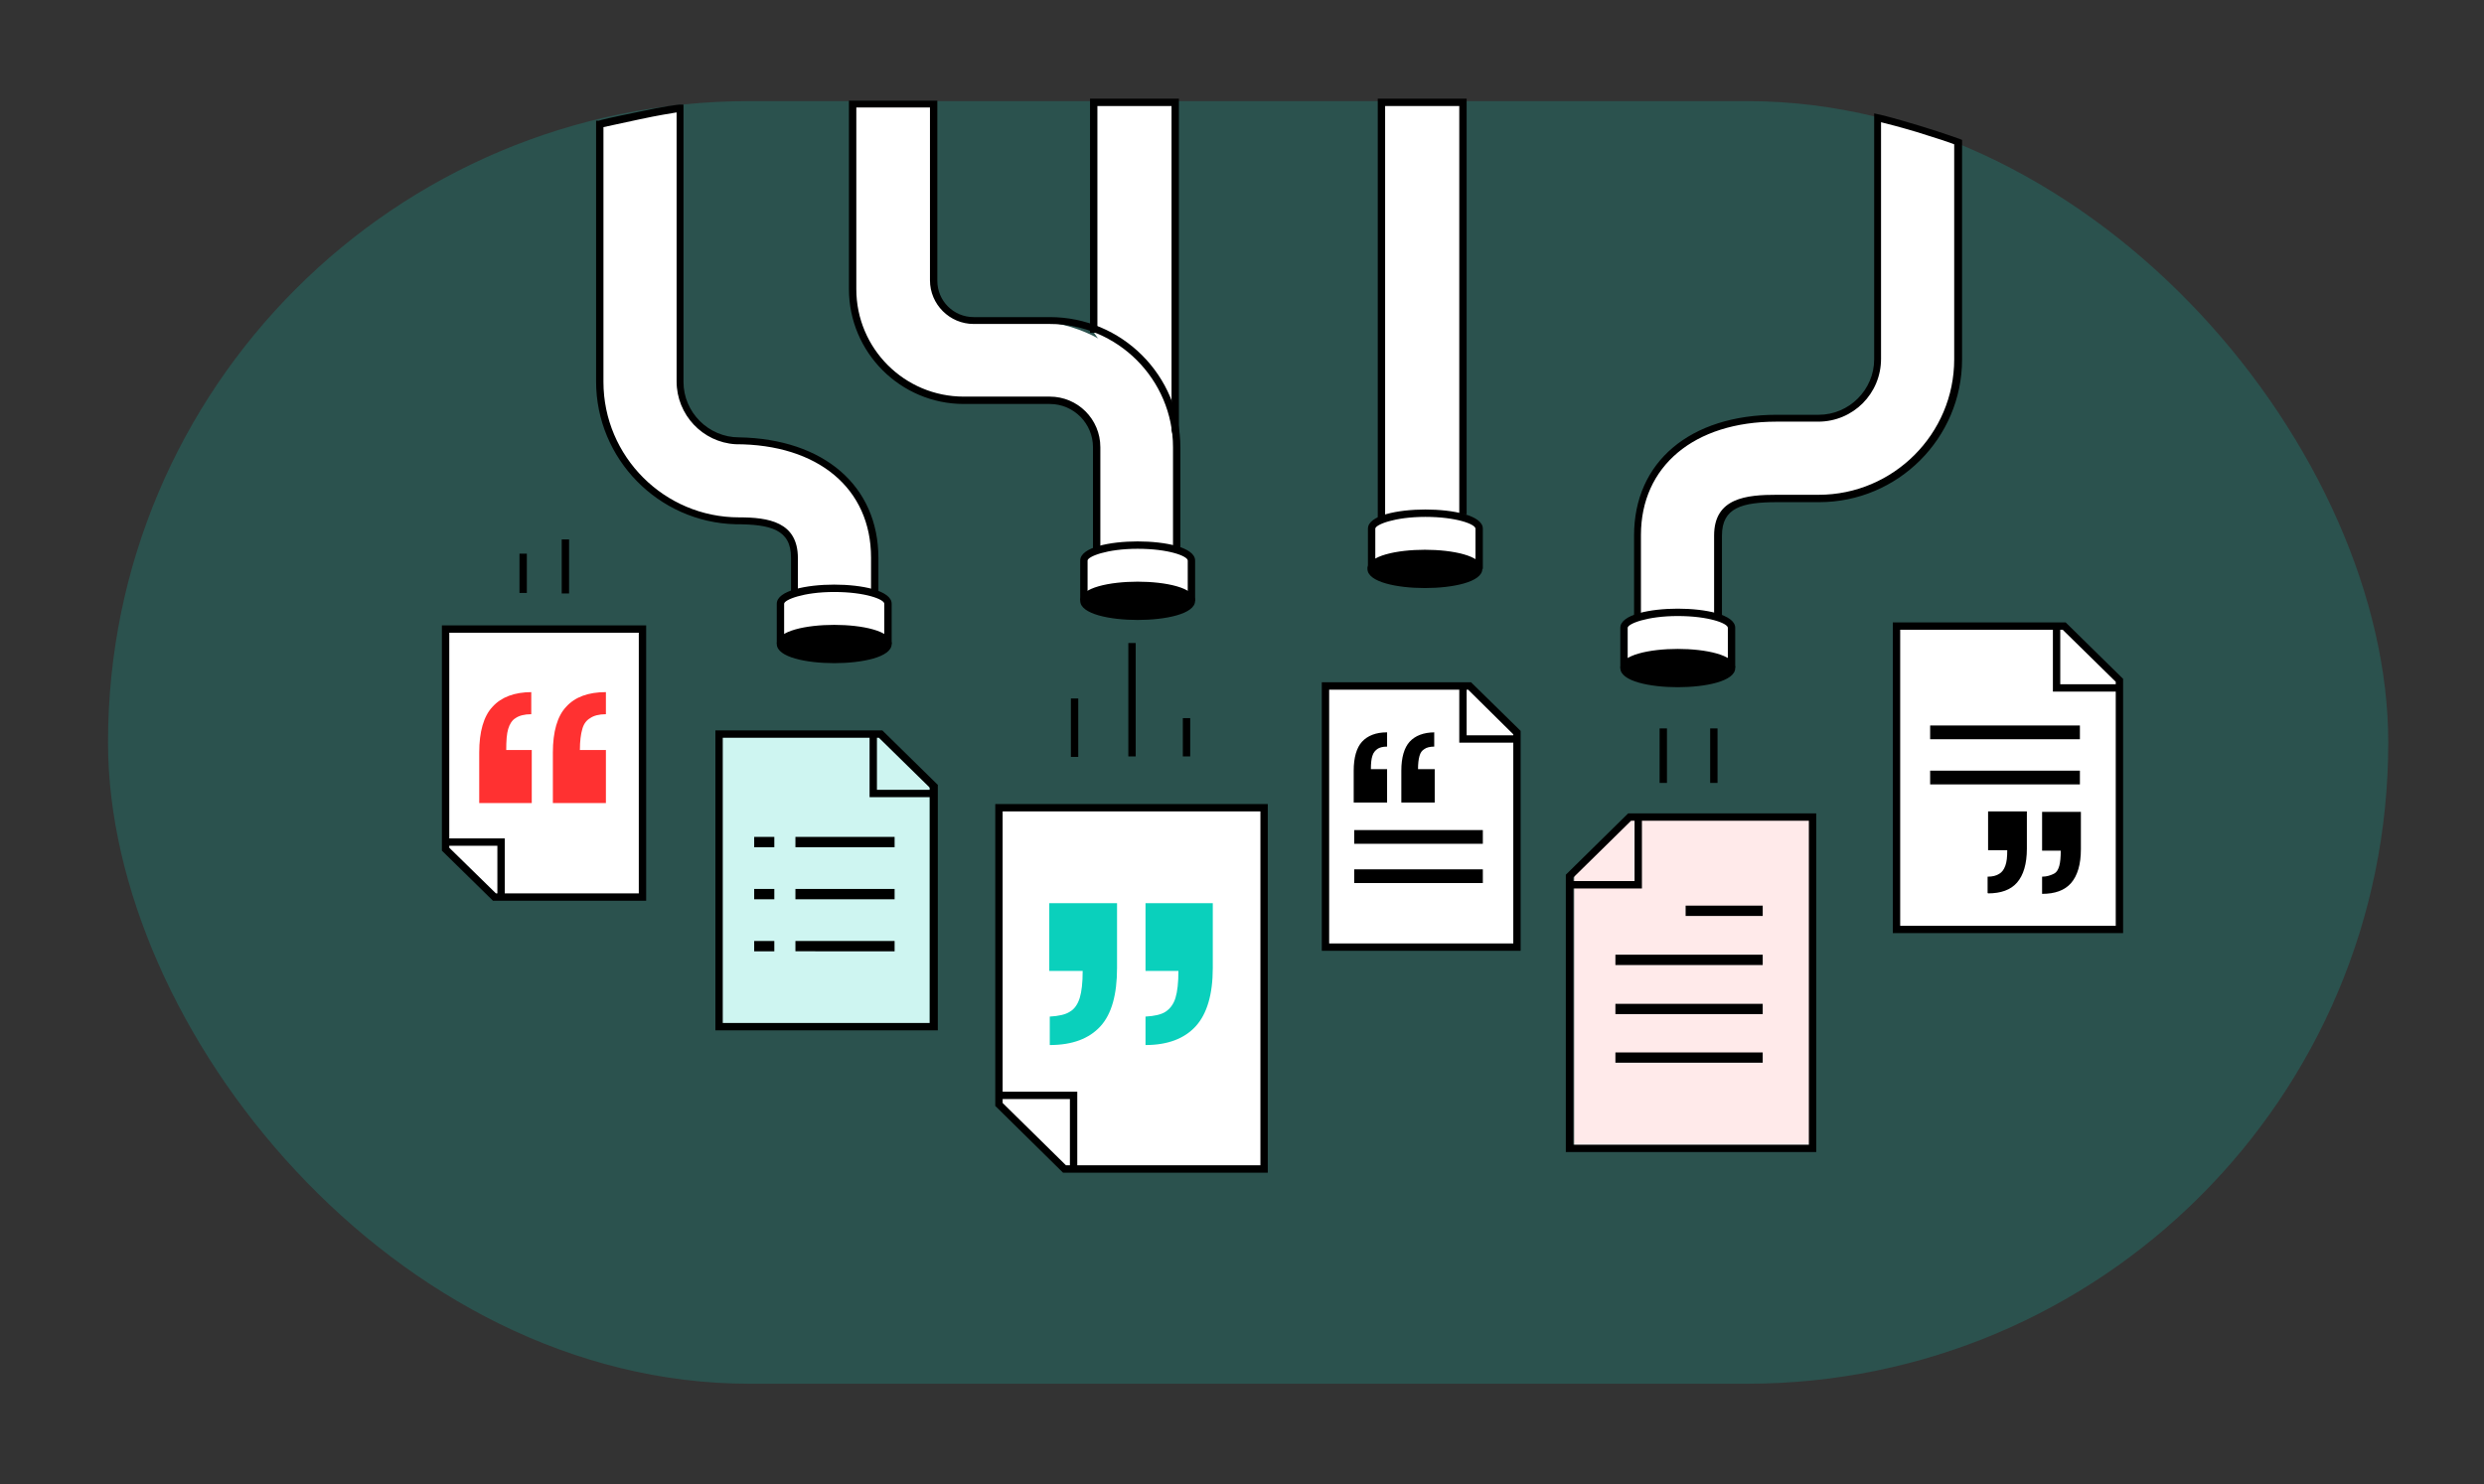
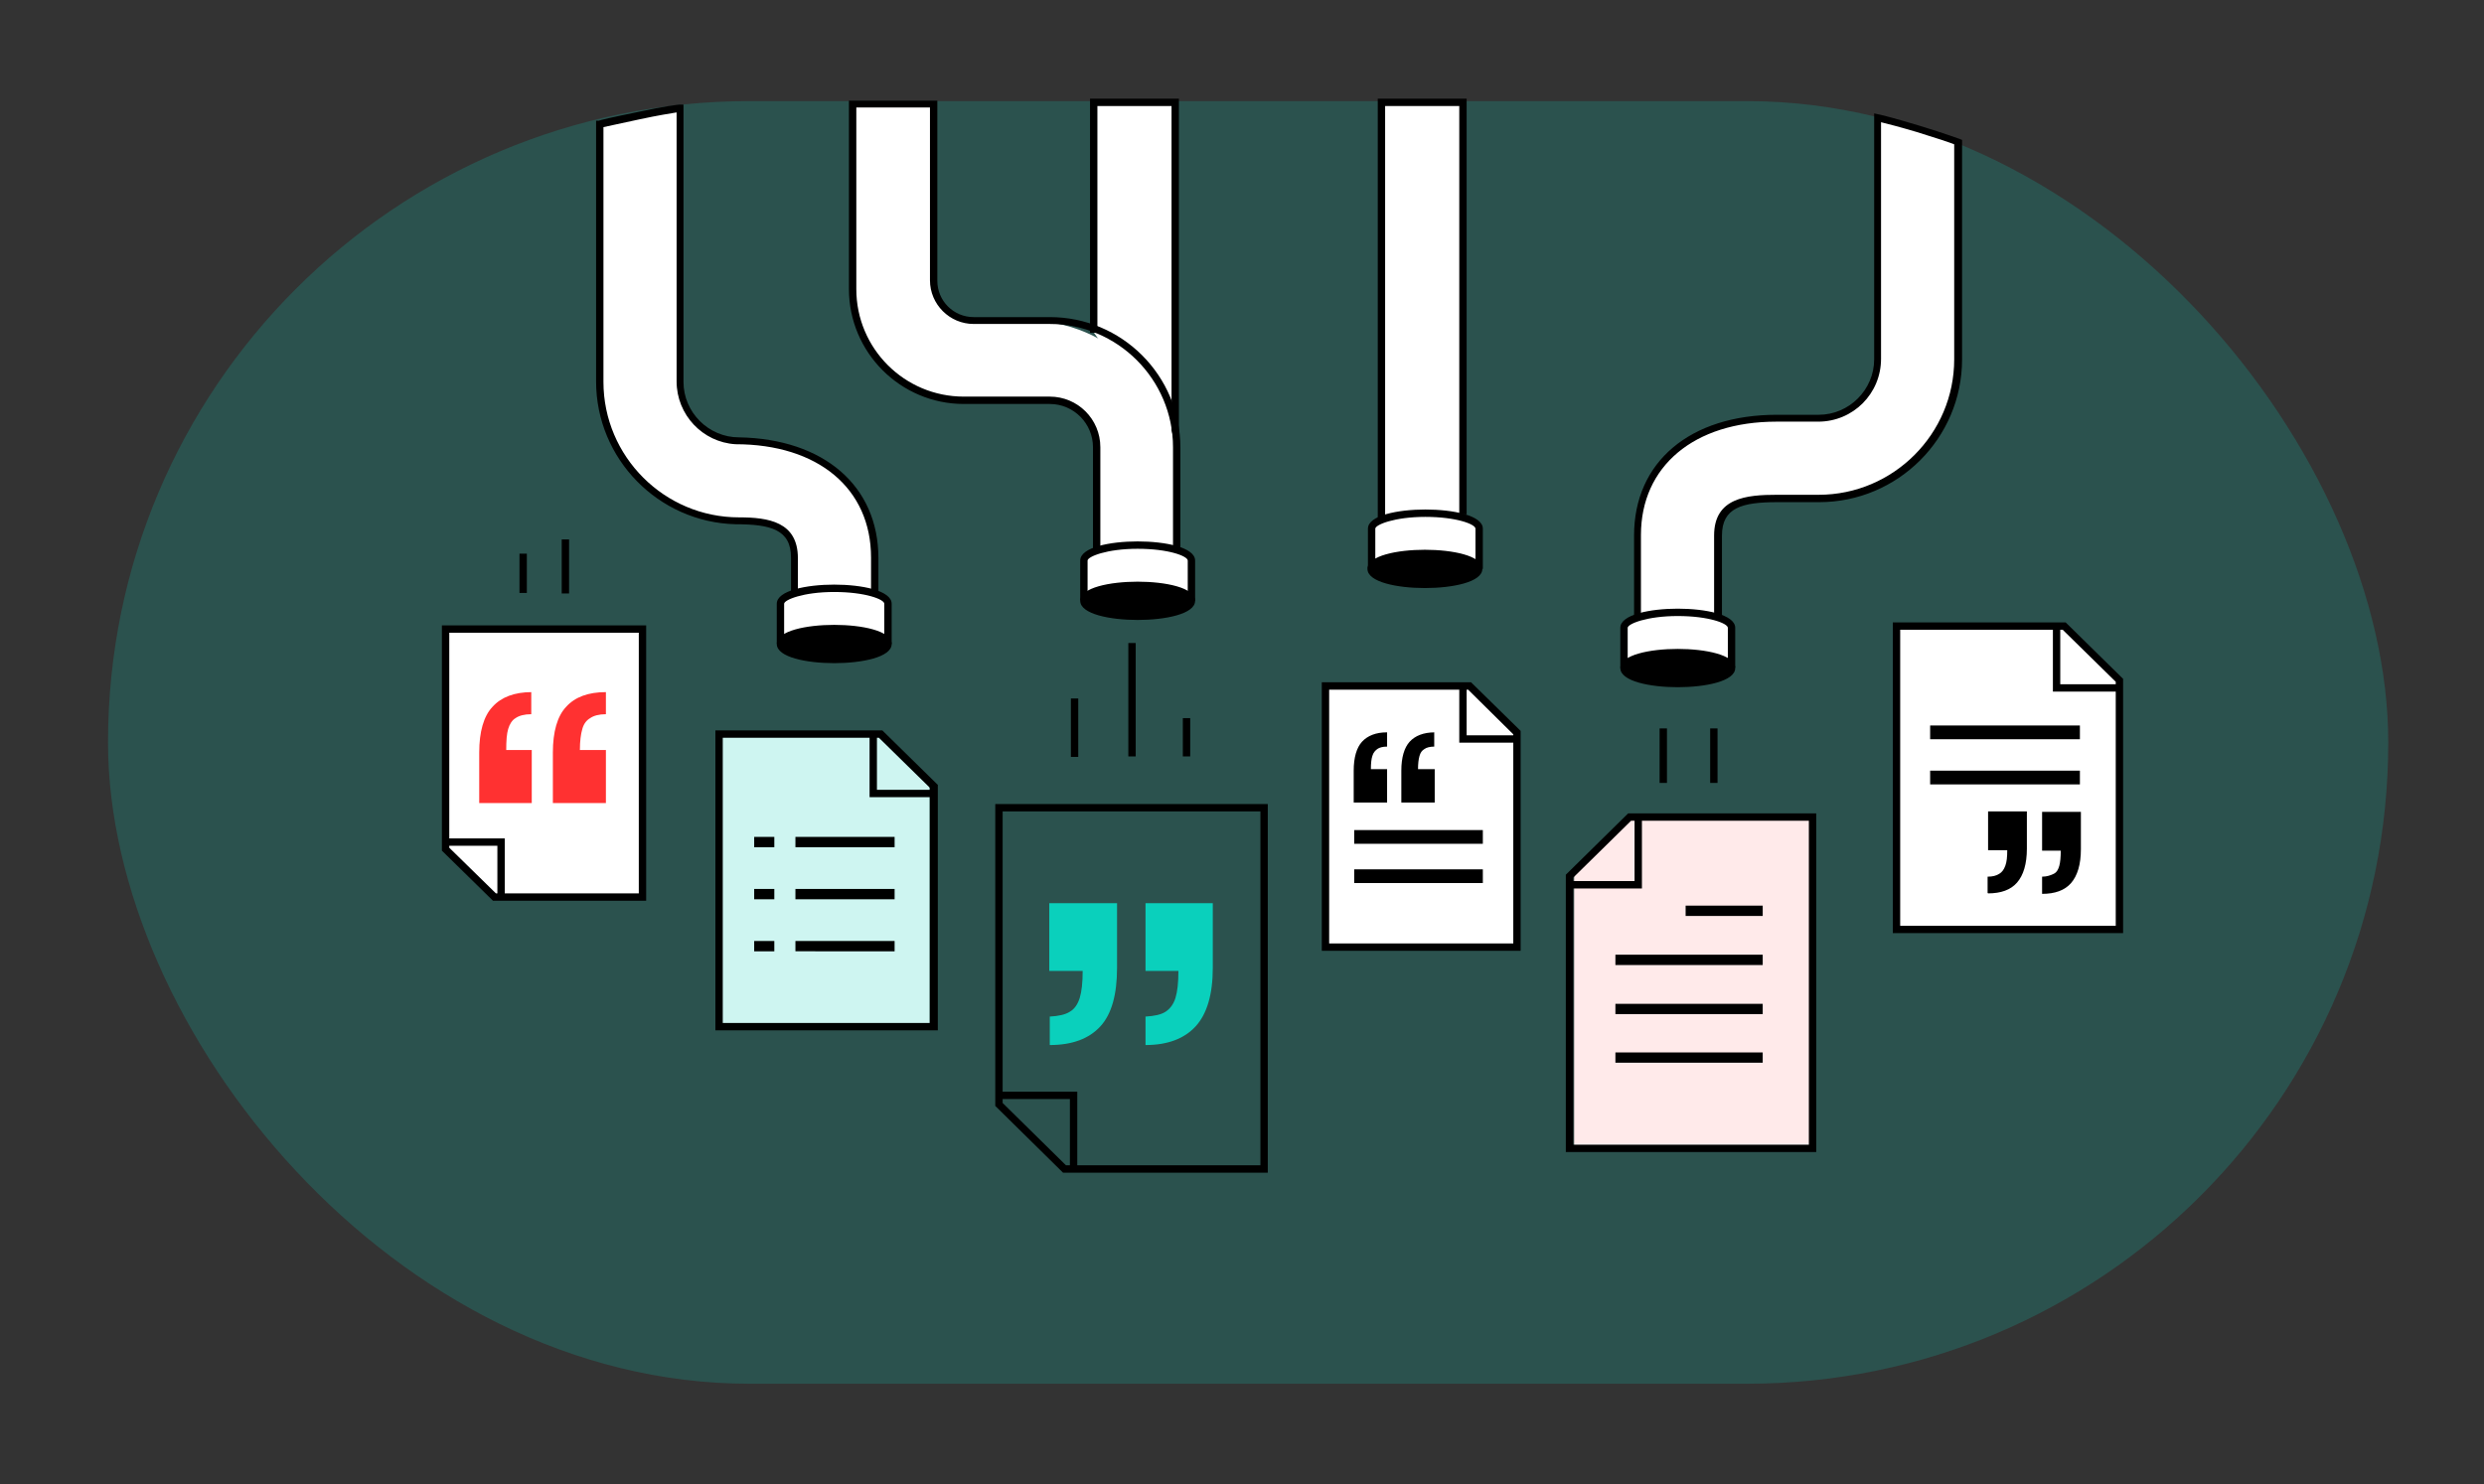
<svg xmlns="http://www.w3.org/2000/svg" id="Layer_1" version="1.1" viewBox="0 0 505.9 302.4">
  <rect x="0" y="0" width="505.9" height="302.4" fill="#333333" stroke="none" />
  <defs>
    <style>.st2{fill:#fff}</style>
  </defs>
  <rect width="464.4" height="261.3" x="22" y="20.6" rx="130.6" ry="130.6" style="opacity:.2;fill:#0ad0bc" />
  <path d="M222.8 67.8V20.9h16.6v70" class="st2" />
  <path d="M240.1 90.9h-1.5V21.6h-15.1v46.2H222V20.1h18.1v70.8z" />
  <path d="M173.9 59.9V21.5c-.1 0 15.9-.3 15.9-.3l.6 37.1c.1 3.9 3.3 7 7.2 7h11.6c16.8 0 30.5 13.6 30.5 30.5v18.7h-16.3V91.2c0-5.3-4.3-9.5-9.5-9.5h-19.5c-9 .1-20.2-11-20.2-20v-1.6Z" class="st2" />
  <path d="M240.4 115.2h-17.8V91.1c0-4.8-3.9-8.8-8.8-8.8h-17.5c-12.9 0-23.4-10.5-23.4-23.4V20.5h18v36.7c0 4.1 3.3 7.4 7.4 7.4h15.5c14.7 0 26.6 11.9 26.6 26.6v24.1Zm-16.4-1.5h14.9V91.1c0-13.8-11.3-25.1-25.1-25.1h-15.5c-4.9 0-8.9-4-8.9-8.9V21.9h-15v37c0 12.1 9.8 21.9 21.9 21.9h17.5c5.7 0 10.3 4.6 10.3 10.3v22.6Z" />
  <path d="M178.1 122.8h-16.3v-9.1c0-6.6-5.4-7.5-12-7.5h.7c-15.7 0-28.4-12.7-28.4-28.4V25.3l16.3-3.2v55.6c0 6.6 5.4 12 12 12h-.7c15.7 0 28.4 8.2 28.4 23.9v9.1Z" class="st2" />
  <path d="M178.9 123.5h-17.8v-9.9c0-5.7-4.1-6.8-11.3-6.8-15.7-.4-28.4-13.3-28.4-29.1V24.6h.6c0-.1 2.6-.7 8-1.8 5.4-1.2 8.3-1.5 8.4-1.5h.8v56.5c0 6.2 5.1 11.3 11.3 11.3 17.3.3 28.4 9.9 28.4 24.6v9.9Zm-16.4-1.5h14.9v-8.4c0-14.1-10.8-23.1-27.6-23.1-6.7-.4-12-6-12-12.8V22.9c-1.2.2-3.8.6-7.5 1.4-3.9.8-6.3 1.4-7.4 1.6v51.9c0 15.2 12.4 27.6 27.6 27.6 6 0 12 .9 12 8.3v8.4Z" />
  <path d="M158.9 131.1V123c0-1.7 4.9-3.2 11-3.2s11 1.4 11 3.2v8.2" class="st2" />
  <ellipse cx="169.9" cy="131.2" rx="11" ry="3.2" />
  <path d="M169.9 135.1c-5.6 0-11.7-1.2-11.7-3.9s6.1-3.9 11.7-3.9 11.7 1.2 11.7 3.9-6.1 3.9-11.7 3.9Zm0-6.3c-6.3 0-10.2 1.6-10.2 2.4s3.9 2.4 10.2 2.4 10.2-1.6 10.2-2.4-3.9-2.4-10.2-2.4Z" />
  <path d="M181.6 131.2h-1.5V123c0-.9-3.9-2.4-10.2-2.4s-10.2 1.6-10.2 2.4v8.1h-1.5V123c0-2.7 6.1-3.9 11.7-3.9s11.7 1.2 11.7 3.9v8.2Z" />
  <path d="M333.5 127.7h16.3V109c0-6.6 5.4-7.5 12-7.5h8.5c15.7 0 28.4-12.7 28.4-28.4V28.9s-1.7-1-7.8-2.7-8.6-2-8.6-2v49c0 6.6-5.4 12-12 12h-8.5c-15.7 0-28.4 8.2-28.4 23.9v18.7Z" class="st2" />
  <path d="M350.6 128.5h-17.8v-19.4c0-15 11.4-24.6 29.1-24.6h8.5c6.2 0 11.3-5.1 11.3-11.3V23.1l.9.2c.1 0 2.7.6 8.3 2.3 5.6 1.7 8.1 2.7 8.2 2.7l.5.2v44.7c0 16.1-13.1 29.1-29.1 29.1H362c-7.2 0-11.3 1.1-11.3 6.8v19.4Zm-16.4-1.5h14.9v-17.9c0-7.7 6.6-8.3 12.8-8.3h8.5c15.2 0 27.6-12.4 27.6-27.6V29.4c-1-.4-3.4-1.2-7.6-2.5-3.7-1.1-6.1-1.7-7.3-2v48.2c0 7.1-5.7 12.8-12.8 12.8h-8.5c-16.8 0-27.6 9.1-27.6 23.1v17.9Z" />
  <path d="M352.7 136v-8.1c0-1.7-4.9-3.2-11-3.2s-11 1.4-11 3.2v8.2" class="st2" />
  <ellipse cx="341.7" cy="136.1" rx="11" ry="3.2" />
  <path d="M341.7 140c-5.6 0-11.7-1.2-11.7-3.9s6.1-3.9 11.7-3.9 11.7 1.2 11.7 3.9-6.1 3.9-11.7 3.9Zm0-6.3c-6.3 0-10.2 1.6-10.2 2.4s3.9 2.4 10.2 2.4 10.2-1.6 10.2-2.4-3.9-2.4-10.2-2.4Z" />
  <path d="M331.5 136.1H330v-8.2c0-2.7 6.1-3.9 11.7-3.9s11.7 1.2 11.7 3.9v8.1h-1.5v-8.1c0-.9-3.9-2.4-10.2-2.4s-10.2 1.6-10.2 2.4v8.2Z" />
  <path d="M220.7 122.2v-8.1c0-1.7 4.9-3.2 11-3.2s11 1.4 11 3.2v8.2" class="st2" />
  <ellipse cx="231.7" cy="122.4" rx="11" ry="3.2" />
  <path d="M231.7 126.3c-5.6 0-11.7-1.2-11.7-3.9s6.1-3.9 11.7-3.9 11.7 1.2 11.7 3.9-6.1 3.9-11.7 3.9Zm0-6.4c-6.3 0-10.2 1.6-10.2 2.4s3.9 2.4 10.2 2.4 10.2-1.6 10.2-2.4-3.9-2.4-10.2-2.4Z" />
  <path d="M243.4 122.4h-1.5v-8.2c0-.9-3.9-2.4-10.2-2.4s-10.2 1.6-10.2 2.4v8.1H220v-8.1c0-2.7 6.1-3.9 11.7-3.9s11.7 1.2 11.7 3.9v8.2Z" />
  <path d="M281.3 108.6V20.9h16.6v89l-16.6-1.3z" class="st2" />
  <path d="M282.1 105.5h-1.5V20.1h18.1v84.7h-1.5V21.6h-15.1v83.9z" />
  <path d="M279.3 115.8v-8.1c0-1.7 4.9-3.2 11-3.2s11 1.4 11 3.2v8.2" class="st2" />
  <ellipse cx="290.2" cy="115.9" rx="11" ry="3.2" />
  <path d="M290.2 119.8c-5.6 0-11.7-1.2-11.7-3.9s6.1-3.9 11.7-3.9 11.7 1.2 11.7 3.9-6.1 3.9-11.7 3.9Zm0-6.3c-6.3 0-10.2 1.6-10.2 2.4s3.9 2.4 10.2 2.4 10.2-1.6 10.2-2.4-3.9-2.4-10.2-2.4Z" />
  <path d="M302 115.9h-1.5v-8.2c0-.9-3.9-2.4-10.2-2.4s-10.2 1.6-10.2 2.4v8.1h-1.5v-8.1c0-2.7 6.1-3.9 11.7-3.9s11.7 1.2 11.7 3.9v8.2Z" />
-   <path d="M257.4 164.6h-54V225l13.4 13.1h40.6v-73.5z" class="st2" />
  <path d="M229.8 131h1.5v23.1h-1.5zm-11.7 11.3h1.5v11.9h-1.5zm22.8 4h1.5v7.8h-1.5z" />
  <path d="M233.3 212.9v-5.8c1.8-.1 3.2-.4 4.1-1 .9-.6 1.6-1.5 2-2.8.4-1.3.6-3.1.6-5.5h-6.7V184H247v13.2c0 5.4-1.2 9.4-3.5 11.9s-5.7 3.8-10.2 3.8Zm-19.5 0v-5.8c1.8-.1 3.2-.4 4.1-1 .9-.5 1.6-1.5 2-2.8.4-1.3.6-3.1.6-5.5h-6.8V184h13.8v13.2c0 5.4-1.1 9.4-3.4 11.9s-5.7 3.8-10.3 3.8Z" style="fill:#0ad0bc" />
  <path d="M258.2 238.9h-41.7l-13.8-13.6v-61.5h55.5v75.1Zm-41.1-1.5h39.6v-72.1h-52.5v59.4l12.9 12.7Z" />
  <path d="M219.4 237.6h-1.5v-13.7h-14.4v-1.5h15.9v15.2z" />
  <path d="M269.9 192.9h39v-43.7l-9.6-9.5h-29.4v53.2z" class="st2" />
  <path d="M275.8 169.1H302v2.8h-26.2zm0 8H302v2.8h-26.2z" />
  <path d="M309.7 193.7h-40.5V139h30.4l10.1 9.9v44.8Zm-39.1-1.5h37.6v-42.6l-9.2-9.1h-28.3v51.7Z" />
  <path d="M308.9 151.3h-11.7v-11.2h1.5v9.7h10.2v1.5zm-26.4-2.1v2.9c-.9 0-1.6.2-2 .5s-.8.7-1 1.4c-.2.6-.3 1.5-.3 2.7h3.3v6.8h-6.8V157c0-2.7.6-4.7 1.7-5.9 1.1-1.2 2.8-1.9 5-1.9Zm9.6 0v2.9c-.9 0-1.6.2-2 .5-.5.3-.8.7-1 1.4s-.3 1.6-.3 2.7h3.4v6.8h-6.8V157c0-2.7.6-4.7 1.7-5.9s2.8-1.9 5.1-1.9Zm45.9-.8h1.5v11.1H338zm10.3 0h1.5v11.1h-1.5z" />
  <path d="M320.6 233.6h48.2v-67h-36.2l-12 11v56z" class="st2" />
  <path d="M320.4 233.1h48.3v-67h-36.3l-12 11.1v55.9z" style="opacity:.1;fill:#ff3131" />
  <path d="M369.9 234.7h-51v-56.5l12.7-12.5h38.3v69Zm-49.5-1.5h48v-66h-36.2l-11.8 11.6v54.4Z" />
  <path d="M334.4 181h-14.7v-1.5h13.2V167h1.5v14zm8.9 3.5H359v2.1h-15.7zm-14.3 10h30v2.1h-30zm0 10h30v2.1h-30zm0 9.9h30v2.1h-30z" />
  <path d="M189.3 208.7h-42.4v-58.9h31.8l10.6 9.7v49.2z" class="st2" />
  <path d="M189.3 208.7h-42.4v-58.9h31.8l10.6 9.7v49.2z" style="opacity:.2;fill:#0ad0bc" />
  <path d="M190.9 209.9h-45.2v-61.1h34l11.3 11.1v50Zm-43.7-1.5h42.2v-47.9L179 150.3h-31.8v58.1Z" />
  <path d="M190.1 162.4h-13V150h1.5v10.9h11.5v1.5zm-28.1 8.1h20.2v2.1H162zm0 10.6h20.2v2.1H162zm0 10.6h20.2v2.1H162zm-8.4-21.2h4.1v2.1h-4.1zm0 10.6h4.1v2.1h-4.1zm0 10.6h4.1v2.1h-4.1zm-47.8-78.9h1.5v8h-1.5zm8.6-2.9h1.5v11h-1.5z" />
  <path d="M130.8 128.1H90.7V173l10 9.7h30.1v-54.6z" class="st2" />
  <path d="M108.2 141v4.5c-1.4 0-2.5.3-3.2.8-.7.4-1.2 1.2-1.5 2.2s-.4 2.4-.4 4.3h5.2v10.8H97.6v-10.3c0-4.2.9-7.4 2.7-9.3 1.8-2 4.5-3 8-3Zm15.2 0v4.5c-1.4 0-2.5.3-3.2.8-.7.4-1.3 1.1-1.6 2.2-.3 1-.5 2.5-.5 4.3h5.3v10.8h-10.8v-10.3c0-4.2.9-7.4 2.7-9.3 1.8-2 4.5-3 8.1-3Z" style="fill:#ff3131" />
  <path d="M131.6 183.5h-31.2L90 173.3v-45.9h41.6v56.1ZM101 182h29.1v-53.1H91.5v43.8l9.5 9.3Z" />
  <path d="M102.8 182.3h-1.5v-10H90.8v-1.5h12v11.5z" />
  <path d="M386.2 189.4h45.4v-50.8l-11.2-11h-34.2v61.8z" class="st2" />
  <path d="M393.1 147.8h30.5v2.8h-30.5zm0 9.2h30.5v2.8h-30.5z" />
  <path d="M432.4 190.1h-46.9v-63.3h35.2l11.7 11.5v51.8Zm-45.4-1.5h43.9v-49.7l-10.8-10.6H387v60.3Z" />
  <path d="M431.5 140.9h-13.4v-12.8h1.5v11.3h11.9v1.5zm-15.6 41v-3.3c1 0 1.8-.3 2.4-.6s.9-.9 1.1-1.6.3-1.8.3-3.1h-3.8v-7.9h7.9v7.6c0 3.1-.7 5.4-2 6.9s-3.3 2.2-5.9 2.2Zm-11.1 0v-3.3c1 0 1.8-.2 2.4-.6.5-.3.9-.8 1.2-1.6s.4-1.8.4-3.2h-3.9v-7.9h7.9v7.6c0 3.1-.7 5.4-2 6.9s-3.3 2.2-5.9 2.2Z" />
</svg>